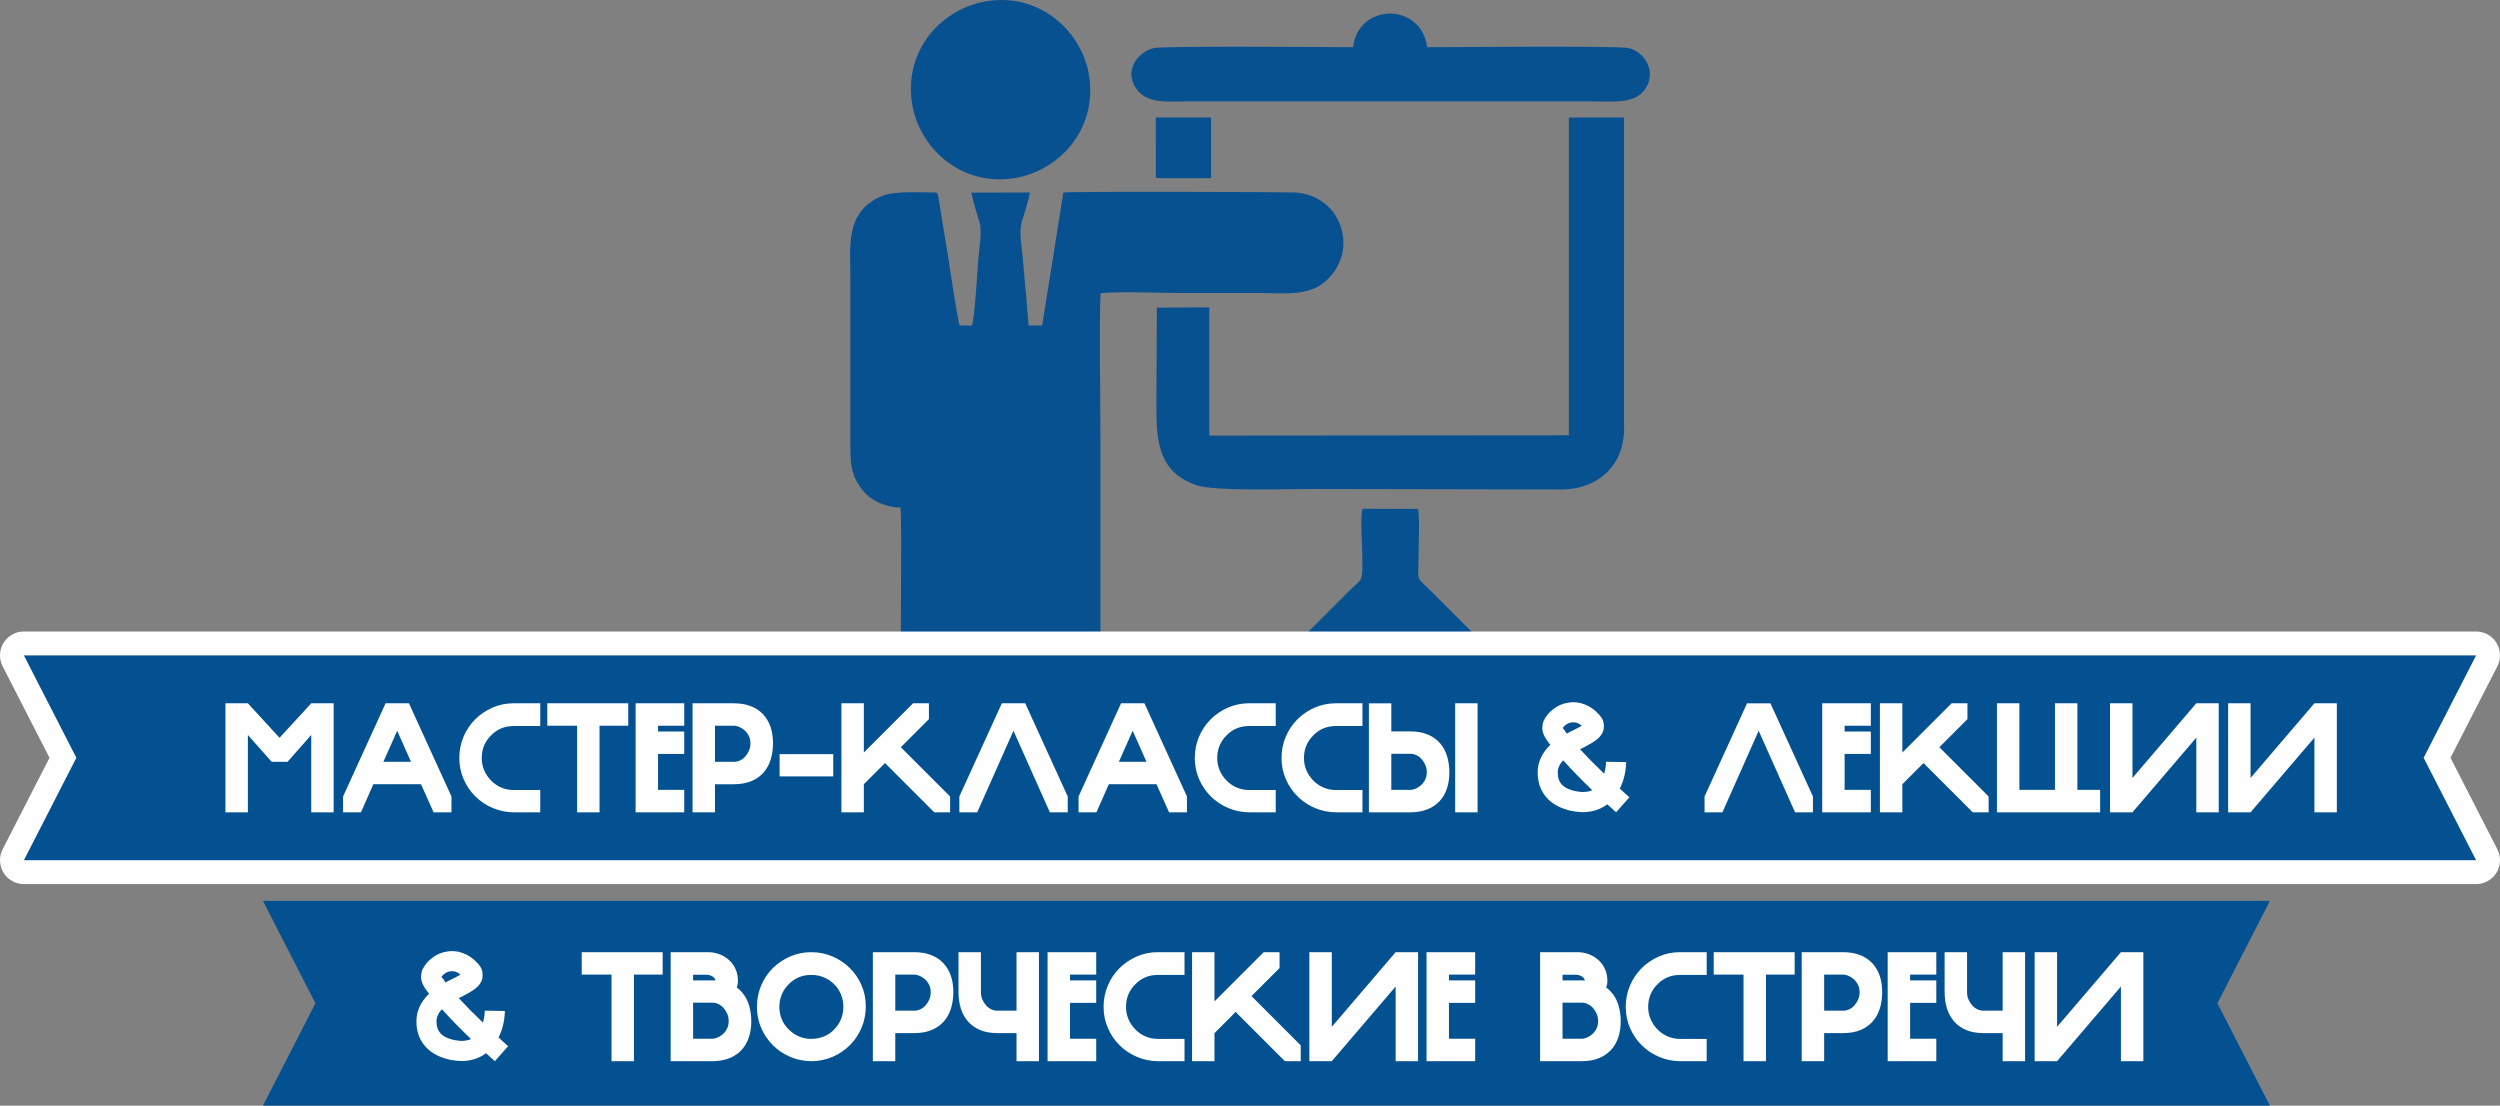
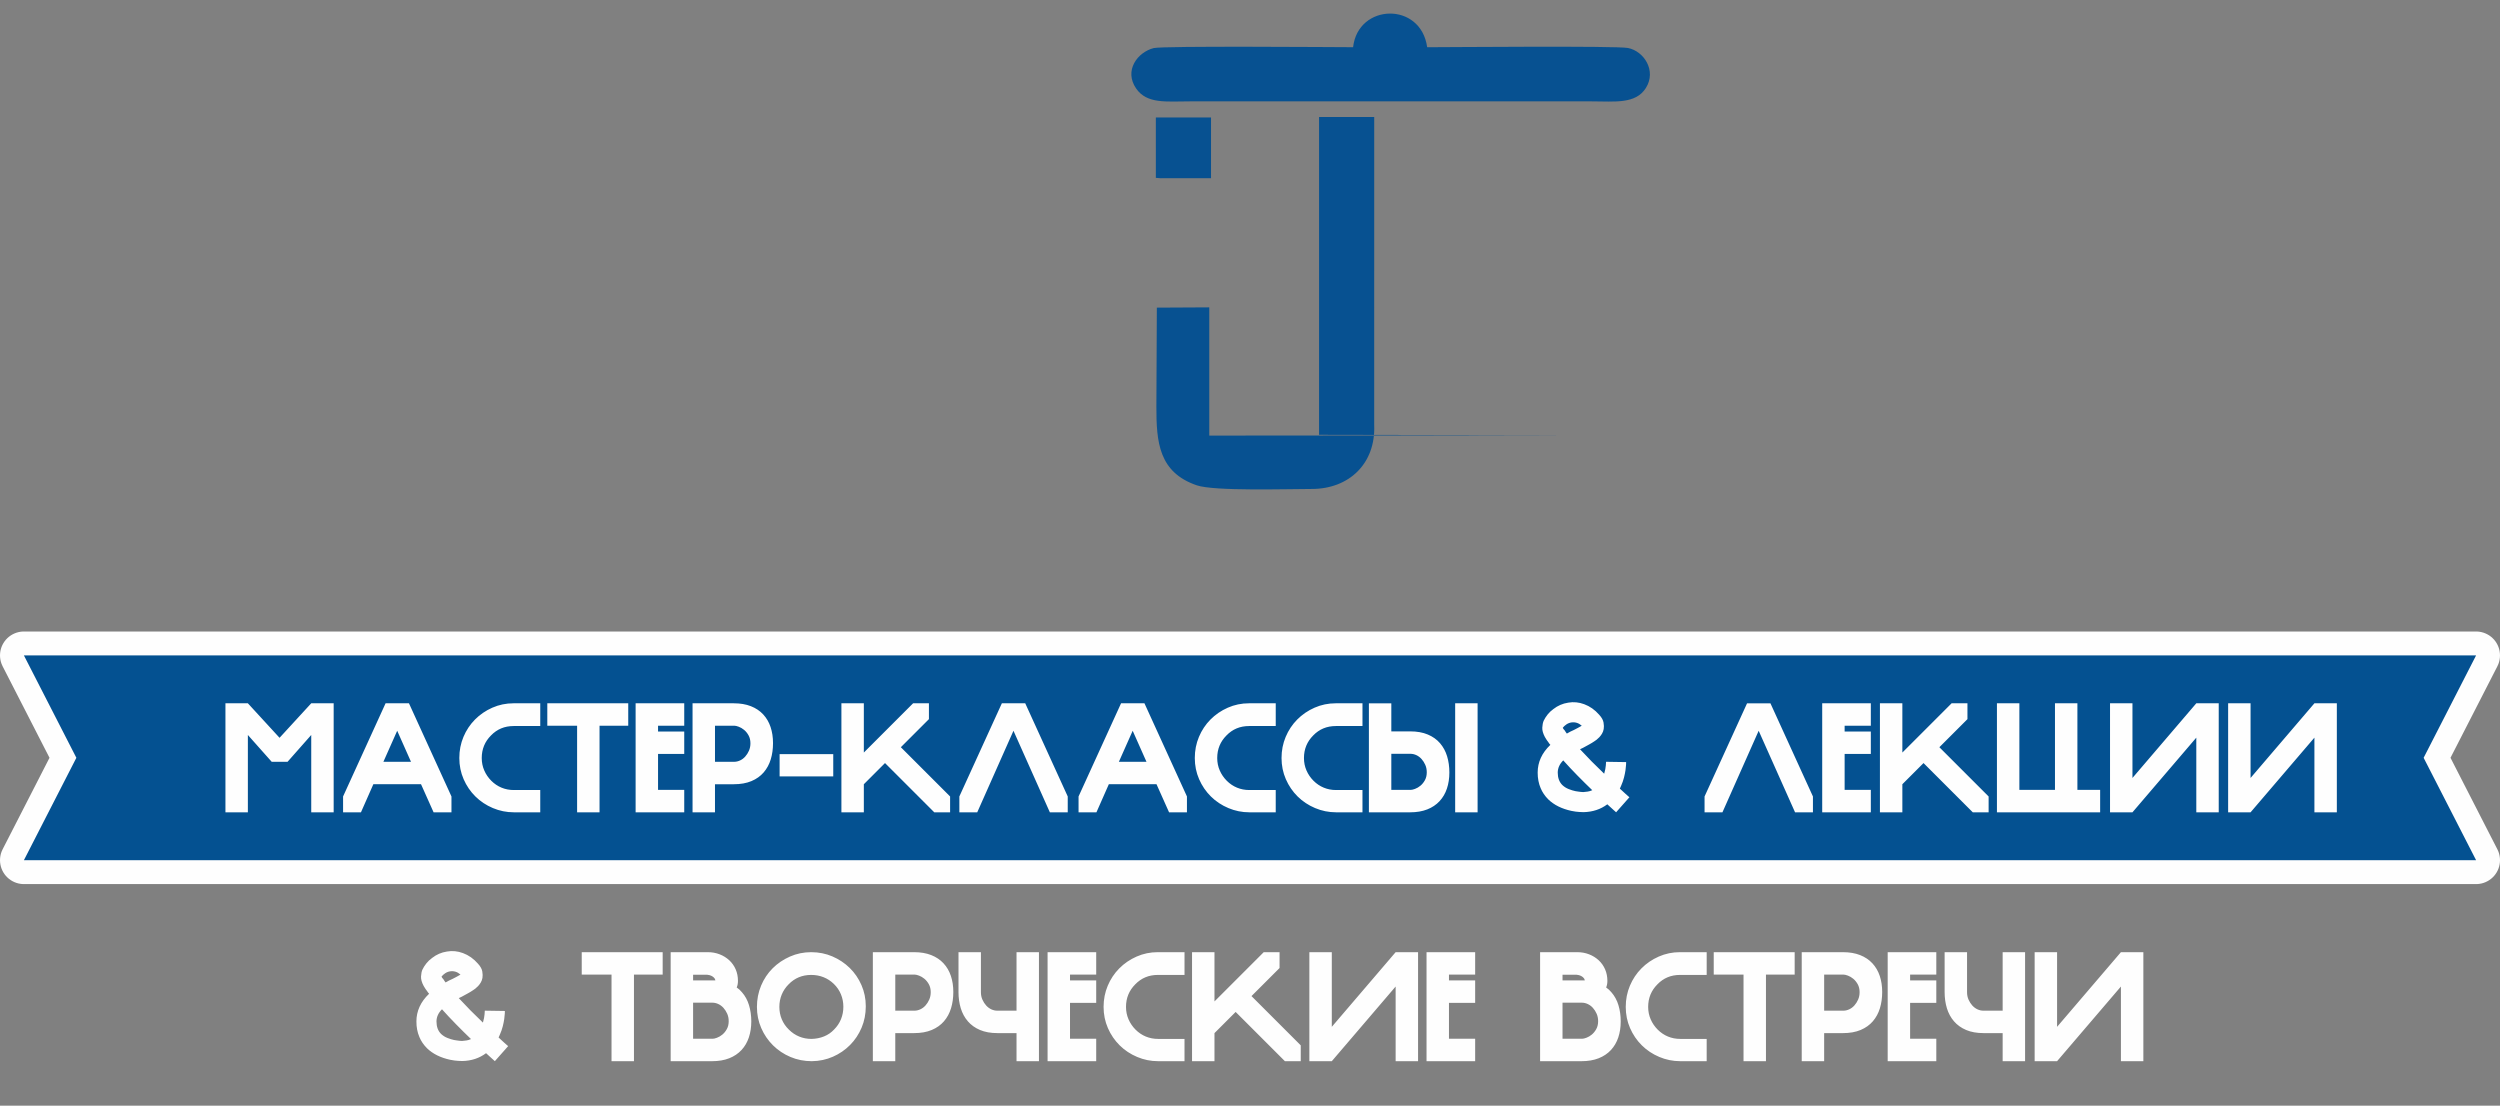
<svg xmlns="http://www.w3.org/2000/svg" xml:space="preserve" width="73.784mm" height="32.632mm" style="shape-rendering:geometricPrecision; text-rendering:geometricPrecision; image-rendering:optimizeQuality; fill-rule:evenodd; clip-rule:evenodd" viewBox="0 0 7089.74 3135.54">
  <rect x="0" y="0" width="7089.74" height="3135.54" fill="#808080" stroke="none" />
  <defs>
    <style type="text/css">  .str0 {stroke:#FEFEFE;stroke-width:135.59;stroke-linecap:round;stroke-linejoin:round;stroke-miterlimit:22.926} .fil1 {fill:none} .fil0 {fill:#075191} .fil2 {fill:#045191} .fil3 {fill:#FEFEFE;fill-rule:nonzero}  </style>
  </defs>
  <g id="Слой_x0020_1">
    <g id="_2167444415744">
-       <path class="fil0" d="M2917.2 923.06c-5.23,-65.32 -11.61,-130.24 -17.18,-195.63 -2.54,-29.84 -10.78,-68.52 -2.54,-97.09 6.75,-23.37 19.52,-60.68 22.9,-84.32l-165.82 0.17c5.53,27.91 15.89,58 23.73,85.91 6.99,24.84 -1.14,70.32 -3.52,98.1 -3.23,37.64 -9.72,166.25 -18.56,192.9l-34.67 -0.03c-6.26,-16.44 -27.4,-160.98 -32.09,-190.57l-29.25 -179.39c-3.17,-7.09 0.53,-3.38 -5.77,-7.09 -44.24,-0.07 -115.62,-5.21 -151.91,9.44 -106.8,43.1 -90.93,143.54 -90.93,229.05l0 479.94c-0.02,60.9 4.96,87.43 34.53,125.53 19.96,25.72 58.47,48 107.59,49.41 4.97,49.69 -1.23,457.77 0.73,536.52 3.22,129.33 147.4,179.41 229.96,112.72 40.58,-32.78 37.41,-50.39 52.87,-80.94 6.12,9.98 9.66,26.2 16.09,37.76 49.53,89.08 176.93,98.1 238.3,16.16 38.05,-50.81 29.13,-110.25 29.13,-182.95l0 -628.49c0,-76.13 -3.96,-368.19 0.57,-418.72 65.19,-5.51 153.83,-0.57 221.57,-0.57 73.32,0 146.65,0 219.97,0 74.24,0 144.31,10.23 192.99,-30.54 37.98,-31.8 69.7,-89.51 45.5,-160.03 -17.21,-50.12 -63.67,-90.48 -128.99,-94.52 -20.45,-1.27 -626.73,-3.39 -656.8,0.17l-60.11 377.08 -38.28 0.01z" />
-       <path class="fil0" d="M4449.19 1234.44l-1019.83 0.87 0.01 -363.67 -148.69 0.79 -1.31 280.61c-0.1,100.86 6.74,186.4 114.59,223.31 49.81,17.06 257.84,10.3 326.04,10.3l708.49 1.35c106.17,0 181.38,-72.42 177.09,-180.67l0.02 -874.16 -156.42 0.06 0 901.22z" />
-       <path class="fil0" d="M3863.91 1442.95c-10.48,38.12 9.07,182.62 -6.28,201.94 -5.76,7.24 -19.85,19.62 -27.32,26.97l-284.26 284.27c-14.81,15.04 -37.86,32.84 -45.69,60.18 -16.46,57.5 35.28,113.12 94.4,99.88 28.12,-6.3 46.42,-27.87 60.65,-42.15 48,-48.23 163.37,-167.43 206.45,-205.44l0.34 172.97c0.66,42.07 24.61,82.8 63.5,82.79 35.96,0 60.04,4.81 83.18,-31.1 13.93,-21.62 14,-37.73 13.97,-66.02 -0.06,-40.91 -4.61,-122.72 1.03,-158.86l200.04 200.57c19.39,19.26 41.13,48.93 84.58,49.03 39.62,0.1 70.9,-29.91 77.48,-64.58 9.2,-48.46 -23.24,-72.42 -42.81,-92.26l-280.03 -279.89c-50.63,-50.54 -40.32,-27.48 -40.32,-99.67 0,-30.09 3.79,-114.82 -1.41,-138.56l-157.51 -0.06z" />
+       <path class="fil0" d="M4449.19 1234.44l-1019.83 0.87 0.01 -363.67 -148.69 0.79 -1.31 280.61c-0.1,100.86 6.74,186.4 114.59,223.31 49.81,17.06 257.84,10.3 326.04,10.3c106.17,0 181.38,-72.42 177.09,-180.67l0.02 -874.16 -156.42 0.06 0 901.22z" />
      <path class="fil0" d="M3837.23 133.86c-49.48,-0.1 -540.04,-4.06 -565.45,2.47 -46.31,11.91 -84.91,63.96 -49.72,114.81 30.67,44.31 86.26,36.31 152.27,36.31 379.96,0 759.91,0 1139.86,0 64.27,0 124.33,8.42 153.39,-38.02 30.84,-49.26 -5.92,-104.56 -50.84,-113.35 -33.18,-6.5 -512.25,-2.19 -569.46,-2.16 -17.83,-129.92 -196.23,-124.54 -210.07,-0.05z" />
-       <path class="fil0" d="M2799.51 3.23c-127.58,20.04 -235.09,136.15 -213.54,286.91 18.26,127.82 138.2,238.9 289.14,215.33 126.7,-19.78 235.54,-135.73 214.04,-286.89 -18.09,-127.26 -137.98,-239.18 -289.64,-215.35z" />
      <polygon class="fil0" points="3277.85,504.38 3291.48,505.45 3434.34,505.27 3434.34,333.15 3277.87,333.22 " />
    </g>
    <g>
      <polygon class="fil1 str0" points="67.8,1858.67 7021.94,1858.67 6873.17,2149.03 7021.94,2439.39 67.8,2439.39 216.56,2149.03 " />
      <polygon id="_1" class="fil2" points="67.8,1858.67 7021.94,1858.67 6873.17,2149.03 7021.94,2439.39 67.8,2439.39 216.56,2149.03 " />
    </g>
-     <polygon class="fil2" points="745.74,2554.82 6437.21,2554.82 6288.44,2845.18 6437.21,3135.54 745.74,3135.54 894.51,2845.18 " />
    <path class="fil3" d="M639.33 2303.61l0 -309.15 63.61 0 89.85 97.86 89.85 -97.86 63.61 0 0 309.15 -63.61 0 0 -219.29 -67.17 76.06 -44.93 0 -67.61 -76.06 0 219.29 -63.61 0zm454.16 -309.15l66.28 0 120.54 264.22 0 44.93 -50.71 0 -35.59 -79.62 -135.22 0 -35.14 79.62 -50.71 0 0 -44.93 120.54 -264.22zm32.92 77.85l-39.15 88.07 78.29 0 -39.15 -88.07zm330.05 -13.35c-25.5,0 -46.85,8.9 -64.05,26.68 -17.5,17.5 -26.25,38.85 -26.25,64.06 0,12.45 2.37,24.17 7.12,35.14 4.75,10.97 11.42,20.75 20.01,29.35 8.6,8.6 18.31,15.12 29.13,19.57 10.83,4.45 22.32,6.67 34.48,6.67l75.18 0 0 63.17 -75.18 0c-20.46,0 -40.18,-4.01 -59.16,-12.01 -18.98,-8 -35.51,-18.98 -49.6,-32.92 -14.09,-13.93 -25.2,-30.25 -33.36,-48.93 -8.15,-18.68 -12.23,-38.69 -12.23,-60.04 0,-21.35 3.93,-41.38 11.79,-60.05 7.86,-18.68 18.76,-35.06 32.7,-49.15 13.93,-14.09 30.32,-25.28 49.15,-33.58 18.83,-8.31 38.92,-12.46 60.28,-12.46l75.62 0 0 64.5 -75.62 0zm325.16 -64.5l0 63.61 -81.41 0 0 245.54 -63.61 0 0 -245.54 -84.51 0 0 -63.61 229.52 0zm158.8 0l0 63.61 -74.29 0 0 16.46 74.29 0 0 63.61 -74.29 0 0 101.86 74.29 0 0 63.61 -137.89 0 0 -309.15 137.89 0zm87.18 165.92l54.27 0c5.63,0 11.19,-1.27 16.68,-3.79 5.49,-2.52 10.38,-6.15 14.67,-10.9 4.3,-4.75 7.86,-10.3 10.68,-16.68 2.82,-6.38 4.23,-13.42 4.23,-21.13 0,-8.6 -1.78,-16.09 -5.33,-22.47 -3.56,-6.37 -7.78,-11.56 -12.68,-15.57 -4.89,-4.01 -9.93,-6.97 -15.12,-8.9 -5.19,-1.92 -9.26,-2.89 -12.23,-2.89l-55.15 0 0 102.31zm0 63.61l0 79.62 -63.61 0 0 -309.15 116.99 0c18.39,0 34.55,2.75 48.49,8.23 13.94,5.49 25.58,13.27 34.92,23.35 9.34,10.08 16.32,22.02 20.91,35.81 4.59,13.79 6.89,28.99 6.89,45.59 0,16.6 -2.14,31.95 -6.45,46.04 -4.3,14.09 -10.97,26.4 -20.01,36.92 -9.04,10.53 -20.61,18.76 -34.7,24.69 -14.09,5.93 -30.77,8.9 -50.04,8.9l-53.38 0zm183.27 -22.24l0 -63.17 152.13 0 0 63.17 -152.13 0zm238.87 101.86l-63.61 0 0 -309.15 63.61 0 0 139.67 139.67 -139.67 44.92 0 0 44.93 -79.62 79.62 139.67 139.67 0 44.93 -44.93 0 -139.67 -139.67 -60.04 60.05 0 79.62zm424.35 -231.3l-102.76 231.3 -50.71 0 0 -44.93 120.54 -264.22 66.28 0 120.54 264.22 0 44.93 -50.71 0 -103.2 -231.3zm305.14 -77.85l66.28 0 120.54 264.22 0 44.93 -50.71 0 -35.59 -79.62 -135.22 0 -35.14 79.62 -50.71 0 0 -44.93 120.54 -264.22zm32.92 77.85l-39.15 88.07 78.29 0 -39.15 -88.07zm330.05 -13.35c-25.5,0 -46.85,8.9 -64.05,26.68 -17.5,17.5 -26.25,38.85 -26.25,64.06 0,12.45 2.37,24.17 7.12,35.14 4.75,10.97 11.42,20.75 20.01,29.35 8.6,8.6 18.31,15.12 29.13,19.57 10.83,4.45 22.32,6.67 34.48,6.67l75.18 0 0 63.17 -75.18 0c-20.46,0 -40.18,-4.01 -59.16,-12.01 -18.98,-8 -35.51,-18.98 -49.6,-32.92 -14.09,-13.93 -25.2,-30.25 -33.36,-48.93 -8.15,-18.68 -12.23,-38.69 -12.23,-60.04 0,-21.35 3.93,-41.38 11.79,-60.05 7.86,-18.68 18.76,-35.06 32.7,-49.15 13.93,-14.09 30.32,-25.28 49.15,-33.58 18.83,-8.31 38.92,-12.46 60.28,-12.46l75.62 0 0 64.5 -75.62 0zm245.98 0c-25.5,0 -46.85,8.9 -64.05,26.68 -17.5,17.5 -26.25,38.85 -26.25,64.06 0,12.45 2.37,24.17 7.12,35.14 4.75,10.97 11.42,20.75 20.01,29.35 8.6,8.6 18.31,15.12 29.13,19.57 10.83,4.45 22.32,6.67 34.48,6.67l75.18 0 0 63.17 -75.18 0c-20.46,0 -40.18,-4.01 -59.16,-12.01 -18.98,-8 -35.51,-18.98 -49.6,-32.92 -14.09,-13.93 -25.2,-30.25 -33.36,-48.93 -8.15,-18.68 -12.23,-38.69 -12.23,-60.04 0,-21.35 3.93,-41.38 11.79,-60.05 7.86,-18.68 18.76,-35.06 32.7,-49.15 13.93,-14.09 30.32,-25.28 49.15,-33.58 18.83,-8.31 38.92,-12.46 60.28,-12.46l75.62 0 0 64.5 -75.62 0zm338.51 -64.5l63.61 0 0 309.15 -63.61 0 0 -309.15zm-181.05 245.54l55.16 0c2.96,0 7.04,-0.96 12.23,-2.89 5.19,-1.92 10.23,-4.89 15.12,-8.9 4.89,-4 9.12,-9.19 12.67,-15.57 3.56,-6.37 5.34,-13.87 5.34,-22.47 0,-7.71 -1.41,-14.75 -4.23,-21.13 -2.82,-6.37 -6.38,-11.93 -10.68,-16.68 -4.3,-4.74 -9.2,-8.37 -14.68,-10.9 -5.49,-2.52 -11.04,-3.78 -16.68,-3.78l-54.27 0 0 102.3zm53.39 -165.91c19.28,0 35.96,2.96 50.04,8.9 14.09,5.93 25.65,14.15 34.69,24.68 9.05,10.53 15.72,22.83 20.02,36.92 4.3,14.09 6.45,29.43 6.45,46.05 0,16.6 -2.3,31.8 -6.9,45.59 -4.59,13.79 -11.56,25.72 -20.9,35.8 -9.35,10.09 -20.99,17.87 -34.92,23.36 -13.94,5.49 -30.1,8.23 -48.49,8.23l-116.99 0 0 -309.15 63.6 0 0 79.63 53.39 0zm584.05 229.52c-0.6,-0.6 -0.97,-0.96 -1.11,-1.11 -0.15,-0.14 -0.82,-0.74 -2,-1.78 -1.19,-1.04 -3.41,-3.04 -6.68,-6.01 -3.26,-2.96 -8.3,-7.56 -15.12,-13.79 -18.98,14.23 -41.37,21.65 -67.17,22.24 -1.48,0 -5.41,-0.15 -11.79,-0.45 -6.37,-0.29 -14.01,-1.33 -22.91,-3.11 -27.28,-5.93 -49.08,-16.75 -65.39,-32.47 -9.78,-9.78 -17.06,-20.47 -21.79,-32.03 -5.64,-13.05 -8.46,-27.73 -8.46,-44.04 0,-29.65 12.01,-55.9 36.03,-78.73 -1.19,-1.18 -2.23,-2.37 -3.11,-3.56 -0.89,-1.19 -1.78,-2.53 -2.67,-4.01 -1.18,-1.48 -2.67,-3.49 -4.45,-6.01 -1.78,-2.52 -3.56,-5.41 -5.33,-8.68 -5.34,-10.08 -7.79,-18.98 -7.34,-26.68 0.44,-7.72 1.7,-14.09 3.78,-19.13 2.97,-6.23 6.75,-12.23 11.35,-18.02 4.59,-5.77 10,-10.9 16.23,-15.35 12.46,-9.78 26.55,-15.86 42.26,-18.24 15.12,-2.67 30.25,-1.18 45.37,4.45 16.02,5.93 30.1,15.86 42.26,29.81 7.12,7.71 11.27,15.12 12.45,22.23 1.19,7.12 1.34,13.2 0.44,18.24 -0.88,5.04 -2.52,9.49 -4.89,13.35 -2.37,3.85 -4.89,7.2 -7.56,10.01 -2.67,2.82 -5.27,5.19 -7.78,7.11 -2.52,1.93 -4.53,3.34 -6.01,4.23 -4.75,3.27 -9.86,6.38 -15.35,9.34 -5.49,2.97 -11.19,6.08 -17.12,9.35 -1.49,0.59 -2.89,1.26 -4.23,2 -1.34,0.74 -2.75,1.4 -4.23,2 10.38,11.27 21.43,22.84 33.14,34.7 11.71,11.87 23.5,23.43 35.36,34.7 2.67,-9.2 4.23,-17.06 4.67,-23.58 0.45,-6.52 0.67,-9.93 0.67,-10.22l56.93 0.88c0,0.89 -0.07,3.33 -0.22,7.34 -0.14,4.01 -0.66,9.12 -1.56,15.35 -0.88,6.23 -2.3,13.2 -4.23,20.91 -1.92,7.71 -4.67,15.57 -8.23,23.57 -0.6,1.49 -1.19,2.82 -1.78,4.01 -0.6,1.19 -1.19,2.52 -1.78,4.01 7.41,6.82 12.89,11.86 16.45,15.12 3.56,3.26 6.16,5.55 7.79,6.89 1.62,1.34 2.44,2.01 2.44,2.01 0,0 0.15,0.14 0.44,0.44l-37.8 42.7zm-149.91 -147.23c-10.38,10.38 -15.57,21.95 -15.57,34.7 0,14.83 4.3,26.54 12.89,35.14 5.34,5.04 11.42,8.9 18.24,11.57 6.82,2.66 13.05,4.59 18.68,5.77 3.27,0.6 6.16,1.04 8.68,1.34 2.52,0.3 4.82,0.6 6.9,0.89 2.37,0.3 4.59,0.44 6.67,0.44l0.44 0c3.86,-0.3 7.94,-0.74 12.23,-1.34 4.3,-0.59 8.68,-1.92 13.13,-4 -13.93,-13.35 -28.02,-27.29 -42.26,-41.82 -14.23,-14.53 -27.58,-28.76 -40.03,-42.7zm-1.34 -92.52c1.18,2.37 2.22,4.01 3.11,4.89l1.34 1.34 1.34 1.78c0.88,1.49 1.78,2.89 2.66,4.23 0.89,1.34 1.93,2.75 3.12,4.23 3.26,-2.08 6.59,-3.93 10,-5.56 3.41,-1.62 6.75,-3.19 10.01,-4.67 3.26,-1.78 6.97,-3.71 11.12,-5.78 4.15,-2.08 7.86,-4.15 11.12,-6.23 -8.6,-7.71 -18.38,-10.82 -29.35,-9.34 -5.33,0.89 -10.16,2.82 -14.45,5.78 -4.3,2.97 -7.64,6.08 -10.01,9.34zm555.58 8.46l-102.76 231.3 -50.71 0 0 -44.93 120.54 -264.22 66.28 0 120.54 264.22 0 44.93 -50.71 0 -103.2 -231.3zm318.05 -77.85l0 63.61 -74.29 0 0 16.46 74.29 0 0 63.61 -74.29 0 0 101.86 74.29 0 0 63.61 -137.89 0 0 -309.15 137.89 0zm89.41 309.15l-63.61 0 0 -309.15 63.61 0 0 139.67 139.67 -139.67 44.92 0 0 44.93 -79.62 79.62 139.67 139.67 0 44.93 -44.93 0 -139.67 -139.67 -60.04 60.05 0 79.62zm268.22 0l0 -309.15 63.61 0 0 245.54 100.97 0 0 -245.54 63.61 0 0 245.54 64.5 0 0 63.61 -292.69 0zm320.71 -309.15l63.61 0 0 211.74 181.05 -211.74 63.61 0 0 309.15 -63.61 0 0 -211.73 -181.05 211.73 -63.61 0 0 -309.15zm334.95 0l63.61 0 0 211.74 181.05 -211.74 63.61 0 0 309.15 -63.61 0 0 -211.73 -181.05 211.73 -63.61 0 0 -309.15zm-4915.44 1014.94c-0.6,-0.6 -0.97,-0.96 -1.11,-1.11 -0.15,-0.14 -0.82,-0.74 -2,-1.78 -1.19,-1.04 -3.41,-3.04 -6.68,-6.01 -3.26,-2.96 -8.3,-7.56 -15.12,-13.79 -18.98,14.23 -41.37,21.65 -67.17,22.24 -1.48,0 -5.41,-0.15 -11.79,-0.45 -6.37,-0.29 -14.01,-1.33 -22.91,-3.11 -27.28,-5.93 -49.08,-16.75 -65.39,-32.47 -9.78,-9.78 -17.06,-20.47 -21.79,-32.03 -5.64,-13.05 -8.46,-27.73 -8.46,-44.04 0,-29.65 12.01,-55.9 36.03,-78.73 -1.19,-1.18 -2.23,-2.37 -3.11,-3.56 -0.89,-1.19 -1.78,-2.53 -2.67,-4.01 -1.18,-1.48 -2.67,-3.49 -4.45,-6.01 -1.78,-2.52 -3.56,-5.41 -5.33,-8.68 -5.34,-10.08 -7.79,-18.98 -7.34,-26.68 0.44,-7.72 1.7,-14.09 3.78,-19.13 2.97,-6.23 6.75,-12.23 11.35,-18.02 4.59,-5.77 10,-10.9 16.23,-15.35 12.46,-9.78 26.55,-15.86 42.26,-18.24 15.12,-2.67 30.25,-1.18 45.37,4.45 16.02,5.93 30.1,15.86 42.26,29.81 7.12,7.71 11.27,15.12 12.45,22.23 1.19,7.12 1.34,13.2 0.44,18.24 -0.88,5.04 -2.52,9.49 -4.89,13.35 -2.37,3.85 -4.89,7.2 -7.56,10.01 -2.67,2.82 -5.27,5.19 -7.78,7.11 -2.52,1.93 -4.53,3.34 -6.01,4.23 -4.75,3.27 -9.86,6.38 -15.35,9.34 -5.49,2.97 -11.19,6.08 -17.12,9.35 -1.49,0.59 -2.89,1.26 -4.23,2 -1.34,0.74 -2.75,1.4 -4.23,2 10.38,11.27 21.43,22.84 33.14,34.7 11.71,11.87 23.5,23.43 35.36,34.7 2.67,-9.2 4.23,-17.06 4.67,-23.58 0.45,-6.52 0.67,-9.93 0.67,-10.22l56.93 0.88c0,0.89 -0.07,3.33 -0.22,7.34 -0.14,4.01 -0.66,9.12 -1.56,15.35 -0.88,6.23 -2.3,13.2 -4.23,20.91 -1.92,7.71 -4.67,15.57 -8.23,23.57 -0.6,1.49 -1.19,2.82 -1.78,4.01 -0.6,1.19 -1.19,2.52 -1.78,4.01 7.41,6.82 12.89,11.86 16.45,15.12 3.56,3.26 6.16,5.55 7.79,6.89 1.62,1.34 2.44,2.01 2.44,2.01 0,0 0.15,0.14 0.44,0.44l-37.8 42.7zm-149.91 -147.23c-10.38,10.38 -15.57,21.95 -15.57,34.7 0,14.83 4.3,26.54 12.89,35.14 5.34,5.04 11.42,8.9 18.24,11.57 6.82,2.66 13.05,4.59 18.68,5.77 3.27,0.6 6.16,1.04 8.68,1.34 2.52,0.3 4.82,0.6 6.9,0.89 2.37,0.3 4.59,0.44 6.67,0.44l0.44 0c3.86,-0.3 7.94,-0.74 12.23,-1.34 4.3,-0.59 8.68,-1.92 13.13,-4 -13.93,-13.35 -28.02,-27.29 -42.26,-41.82 -14.23,-14.53 -27.58,-28.76 -40.03,-42.7zm-1.34 -92.52c1.18,2.37 2.22,4.01 3.11,4.89l1.34 1.34 1.34 1.78c0.88,1.49 1.78,2.89 2.66,4.23 0.89,1.34 1.93,2.75 3.12,4.23 3.26,-2.08 6.59,-3.93 10,-5.56 3.41,-1.62 6.75,-3.19 10.01,-4.67 3.26,-1.78 6.97,-3.71 11.12,-5.78 4.15,-2.08 7.86,-4.15 11.12,-6.23 -8.6,-7.71 -18.38,-10.82 -29.35,-9.34 -5.33,0.89 -10.16,2.82 -14.45,5.78 -4.3,2.97 -7.64,6.08 -10.01,9.34zm627.19 -69.39l0 63.61 -81.41 0 0 245.54 -63.61 0 0 -245.54 -84.51 0 0 -63.61 229.52 0zm224.63 113.43c9.2,10.38 15.94,22.69 20.24,36.92 4.3,14.24 6.46,29.51 6.46,45.82 0,16.6 -2.31,31.8 -6.9,45.59 -4.59,13.79 -11.57,25.72 -20.91,35.8 -9.34,10.09 -20.98,17.87 -34.92,23.36 -13.93,5.49 -30.09,8.23 -48.49,8.23l-117.43 0 0 -309.15 105.42 0c11.87,0 22.98,2.01 33.36,6.01 10.38,4.01 19.51,9.64 27.36,16.9 7.86,7.27 13.94,15.87 18.24,25.8 4.3,9.94 6.46,20.84 6.46,32.7 0,7.12 -1.19,13.35 -3.56,18.68 5.64,3.85 10.53,8.3 14.68,13.35zm-138.34 132.11l55.6 0c2.97,0 7.04,-0.96 12.23,-2.89 5.2,-1.92 10.23,-4.89 15.12,-8.9 4.9,-4 9.12,-9.19 12.68,-15.57 3.56,-6.37 5.33,-13.87 5.33,-22.47 0,-7.71 -1.4,-14.75 -4.22,-21.13 -2.82,-6.37 -6.38,-11.93 -10.68,-16.68 -4.3,-4.74 -9.2,-8.37 -14.68,-10.9 -5.49,-2.52 -11.05,-3.78 -16.68,-3.78l-54.71 0 0 102.3zm52.93 -165.47c3.56,0 6.97,0 10.22,0 -0.29,-2.08 -1.04,-4.01 -2.22,-5.78 -1.78,-2.37 -3.93,-4.3 -6.45,-5.78 -2.53,-1.48 -5.12,-2.59 -7.78,-3.33 -2.67,-0.74 -4.75,-1.11 -6.24,-1.11l-40.47 0 0 16.01 52.93 0zm282.01 -80.07c21.35,0 41.37,4.01 60.05,12.01 18.68,8.01 35.06,18.91 49.15,32.7 14.09,13.79 25.2,30.03 33.36,48.71 8.16,18.68 12.23,38.69 12.23,60.04 0,21.65 -3.93,41.82 -11.79,60.5 -7.86,18.69 -18.76,35.07 -32.69,49.16 -13.94,14.09 -30.18,25.2 -48.71,33.36 -18.54,8.15 -38.48,12.38 -59.83,12.67 -21.65,0 -41.88,-4.01 -60.72,-12.01 -18.83,-8 -35.28,-18.98 -49.37,-32.92 -14.09,-13.93 -25.21,-30.25 -33.36,-48.93 -8.16,-18.68 -12.23,-38.69 -12.23,-60.04 0,-21.35 3.92,-41.44 11.78,-60.28 7.86,-18.83 18.76,-35.22 32.7,-49.15 13.93,-13.94 30.33,-25.06 49.15,-33.36 18.83,-8.31 38.92,-12.46 60.28,-12.46zm64.95 219.3c8.6,-8.6 15.12,-18.39 19.57,-29.36 4.45,-10.96 6.67,-22.68 6.67,-35.14 0,-12.45 -2.3,-24.24 -6.9,-35.36 -4.59,-11.12 -11.34,-20.98 -20.24,-29.58 -8.6,-8.31 -18.31,-14.61 -29.13,-18.91 -10.83,-4.3 -22.47,-6.45 -34.92,-6.45 -25.5,0 -46.85,8.9 -64.05,26.68 -8.6,8.6 -15.12,18.31 -19.57,29.14 -4.45,10.82 -6.68,22.46 -6.68,34.92 0,12.45 2.31,24.17 6.9,35.14 4.59,10.97 11.34,20.75 20.24,29.35 8.6,8.6 18.31,15.12 29.14,19.57 10.82,4.45 22.46,6.67 34.92,6.67 12.75,-0.29 24.61,-2.66 35.58,-7.11 10.97,-4.45 20.46,-10.97 28.47,-19.57zm173.48 -53.38l54.27 0c5.63,0 11.19,-1.27 16.68,-3.79 5.49,-2.52 10.38,-6.15 14.67,-10.9 4.3,-4.75 7.86,-10.3 10.68,-16.68 2.82,-6.38 4.23,-13.42 4.23,-21.13 0,-8.6 -1.78,-16.09 -5.33,-22.47 -3.56,-6.37 -7.78,-11.56 -12.68,-15.57 -4.89,-4.01 -9.93,-6.97 -15.12,-8.9 -5.19,-1.92 -9.26,-2.89 -12.23,-2.89l-55.15 0 0 102.31zm0 63.61l0 79.62 -63.61 0 0 -309.15 116.99 0c18.39,0 34.55,2.75 48.49,8.23 13.94,5.49 25.58,13.27 34.92,23.35 9.34,10.08 16.32,22.02 20.91,35.81 4.59,13.79 6.89,28.99 6.89,45.59 0,16.6 -2.14,31.95 -6.45,46.04 -4.3,14.09 -10.97,26.4 -20.01,36.92 -9.04,10.53 -20.61,18.76 -34.7,24.69 -14.09,5.93 -30.77,8.9 -50.04,8.9l-53.38 0zm242.87 -116.1c0,7.71 1.41,14.75 4.23,21.13 2.82,6.38 6.37,11.93 10.68,16.68 4.3,4.75 9.2,8.38 14.68,10.9 5.48,2.52 11.04,3.79 16.68,3.79l54.71 0 0 -165.92 63.6 0 0 309.15 -63.6 0 0 -79.62 -53.83 0c-19.28,0 -35.88,-2.97 -49.82,-8.9 -13.93,-5.94 -25.42,-14.16 -34.47,-24.69 -9.05,-10.52 -15.72,-22.83 -20.02,-36.92 -4.3,-14.09 -6.45,-29.43 -6.45,-46.04l0 -112.99 63.61 0 0 113.43zm326.95 -113.43l0 63.61 -74.29 0 0 16.46 74.29 0 0 63.61 -74.29 0 0 101.86 74.29 0 0 63.61 -137.89 0 0 -309.15 137.89 0zm174.81 64.5c-25.5,0 -46.85,8.9 -64.05,26.68 -17.5,17.5 -26.25,38.85 -26.25,64.06 0,12.45 2.37,24.17 7.12,35.14 4.75,10.97 11.42,20.75 20.01,29.35 8.6,8.6 18.31,15.12 29.13,19.57 10.83,4.45 22.32,6.67 34.48,6.67l75.18 0 0 63.17 -75.18 0c-20.46,0 -40.18,-4.01 -59.16,-12.01 -18.98,-8 -35.51,-18.98 -49.6,-32.92 -14.09,-13.93 -25.2,-30.25 -33.36,-48.93 -8.15,-18.68 -12.23,-38.69 -12.23,-60.04 0,-21.35 3.93,-41.38 11.79,-60.05 7.86,-18.68 18.76,-35.06 32.7,-49.15 13.93,-14.09 30.32,-25.28 49.15,-33.58 18.83,-8.31 38.92,-12.46 60.28,-12.46l75.62 0 0 64.5 -75.62 0zm160.58 244.65l-63.61 0 0 -309.15 63.61 0 0 139.67 139.67 -139.67 44.92 0 0 44.93 -79.62 79.62 139.67 139.67 0 44.93 -44.93 0 -139.67 -139.67 -60.04 60.05 0 79.62zm269.1 -309.15l63.61 0 0 211.74 181.05 -211.74 63.61 0 0 309.15 -63.61 0 0 -211.73 -181.05 211.73 -63.61 0 0 -309.15zm470.18 0l0 63.61 -74.29 0 0 16.46 74.29 0 0 63.61 -74.29 0 0 101.86 74.29 0 0 63.61 -137.89 0 0 -309.15 137.89 0zm386.1 113.43c9.2,10.38 15.94,22.69 20.24,36.92 4.3,14.24 6.46,29.51 6.46,45.82 0,16.6 -2.31,31.8 -6.9,45.59 -4.59,13.79 -11.57,25.72 -20.91,35.8 -9.34,10.09 -20.98,17.87 -34.92,23.36 -13.93,5.49 -30.09,8.23 -48.49,8.23l-117.43 0 0 -309.15 105.42 0c11.87,0 22.98,2.01 33.36,6.01 10.38,4.01 19.51,9.64 27.36,16.9 7.86,7.27 13.94,15.87 18.24,25.8 4.3,9.94 6.46,20.84 6.46,32.7 0,7.12 -1.19,13.35 -3.56,18.68 5.64,3.85 10.53,8.3 14.68,13.35zm-138.34 132.11l55.6 0c2.97,0 7.04,-0.96 12.23,-2.89 5.2,-1.92 10.23,-4.89 15.12,-8.9 4.9,-4 9.12,-9.19 12.68,-15.57 3.56,-6.37 5.33,-13.87 5.33,-22.47 0,-7.71 -1.4,-14.75 -4.22,-21.13 -2.82,-6.37 -6.38,-11.93 -10.68,-16.68 -4.3,-4.74 -9.2,-8.37 -14.68,-10.9 -5.49,-2.52 -11.05,-3.78 -16.68,-3.78l-54.71 0 0 102.3zm52.93 -165.47c3.56,0 6.97,0 10.22,0 -0.29,-2.08 -1.04,-4.01 -2.22,-5.78 -1.78,-2.37 -3.93,-4.3 -6.45,-5.78 -2.53,-1.48 -5.12,-2.59 -7.78,-3.33 -2.67,-0.74 -4.75,-1.11 -6.24,-1.11l-40.47 0 0 16.01 52.93 0zm280.23 -15.57c-25.5,0 -46.85,8.9 -64.05,26.68 -17.5,17.5 -26.25,38.85 -26.25,64.06 0,12.45 2.37,24.17 7.12,35.14 4.75,10.97 11.42,20.75 20.01,29.35 8.6,8.6 18.31,15.12 29.13,19.57 10.83,4.45 22.32,6.67 34.48,6.67l75.18 0 0 63.17 -75.18 0c-20.46,0 -40.18,-4.01 -59.16,-12.01 -18.98,-8 -35.51,-18.98 -49.6,-32.92 -14.09,-13.93 -25.2,-30.25 -33.36,-48.93 -8.15,-18.68 -12.23,-38.69 -12.23,-60.04 0,-21.35 3.93,-41.38 11.79,-60.05 7.86,-18.68 18.76,-35.06 32.7,-49.15 13.93,-14.09 30.32,-25.28 49.15,-33.58 18.83,-8.31 38.92,-12.46 60.28,-12.46l75.62 0 0 64.5 -75.62 0zm325.16 -64.5l0 63.61 -81.41 0 0 245.54 -63.61 0 0 -245.54 -84.51 0 0 -63.61 229.52 0zm83.62 165.92l54.27 0c5.63,0 11.19,-1.27 16.68,-3.79 5.49,-2.52 10.38,-6.15 14.67,-10.9 4.3,-4.75 7.86,-10.3 10.68,-16.68 2.82,-6.38 4.23,-13.42 4.23,-21.13 0,-8.6 -1.78,-16.09 -5.33,-22.47 -3.56,-6.37 -7.78,-11.56 -12.68,-15.57 -4.89,-4.01 -9.93,-6.97 -15.12,-8.9 -5.19,-1.92 -9.26,-2.89 -12.23,-2.89l-55.15 0 0 102.31zm0 63.61l0 79.62 -63.61 0 0 -309.15 116.99 0c18.39,0 34.55,2.75 48.49,8.23 13.94,5.49 25.58,13.27 34.92,23.35 9.34,10.08 16.32,22.02 20.91,35.81 4.59,13.79 6.89,28.99 6.89,45.59 0,16.6 -2.14,31.95 -6.45,46.04 -4.3,14.09 -10.97,26.4 -20.01,36.92 -9.04,10.53 -20.61,18.76 -34.7,24.69 -14.09,5.93 -30.77,8.9 -50.04,8.9l-53.38 0zm318.05 -229.53l0 63.61 -74.29 0 0 16.46 74.29 0 0 63.61 -74.29 0 0 101.86 74.29 0 0 63.61 -137.89 0 0 -309.15 137.89 0zm87.18 113.43c0,7.71 1.41,14.75 4.23,21.13 2.82,6.38 6.37,11.93 10.68,16.68 4.3,4.75 9.2,8.38 14.68,10.9 5.48,2.52 11.04,3.79 16.68,3.79l54.71 0 0 -165.92 63.6 0 0 309.15 -63.6 0 0 -79.62 -53.83 0c-19.28,0 -35.88,-2.97 -49.82,-8.9 -13.93,-5.94 -25.42,-14.16 -34.47,-24.69 -9.05,-10.52 -15.72,-22.83 -20.02,-36.92 -4.3,-14.09 -6.45,-29.43 -6.45,-46.04l0 -112.99 63.61 0 0 113.43zm191.71 -113.43l63.61 0 0 211.74 181.05 -211.74 63.61 0 0 309.15 -63.61 0 0 -211.73 -181.05 211.73 -63.61 0 0 -309.15z" />
  </g>
</svg>